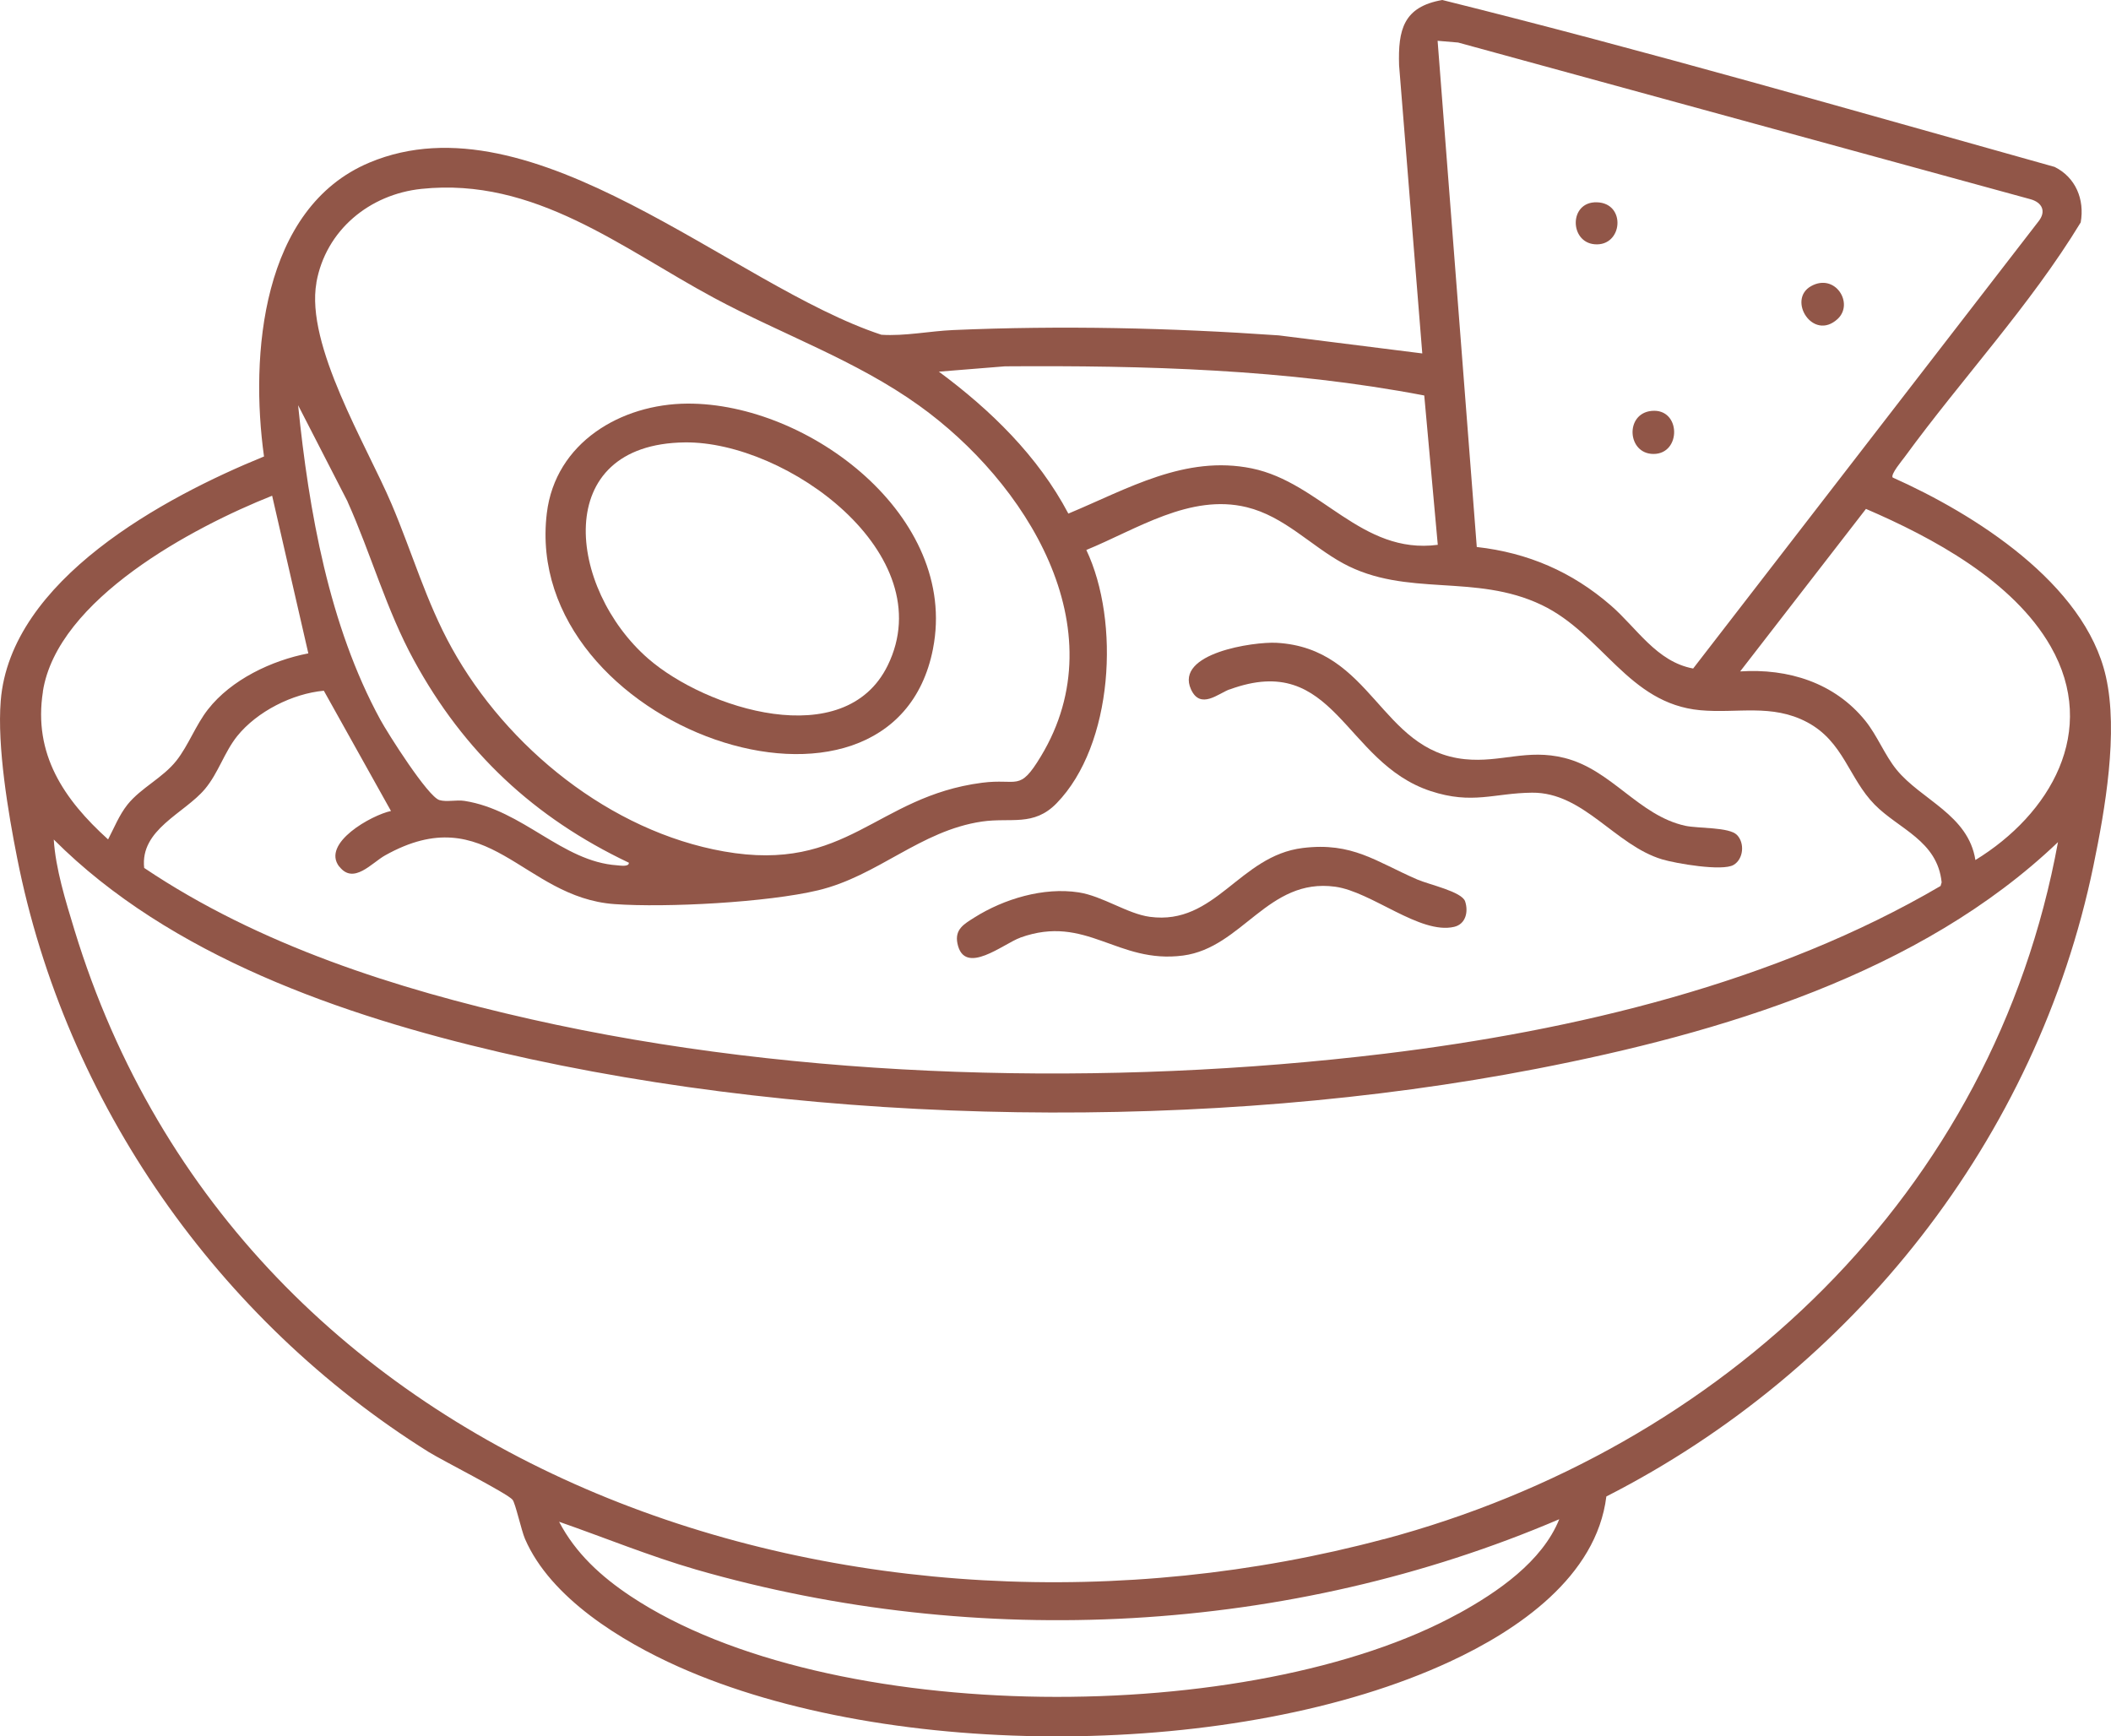
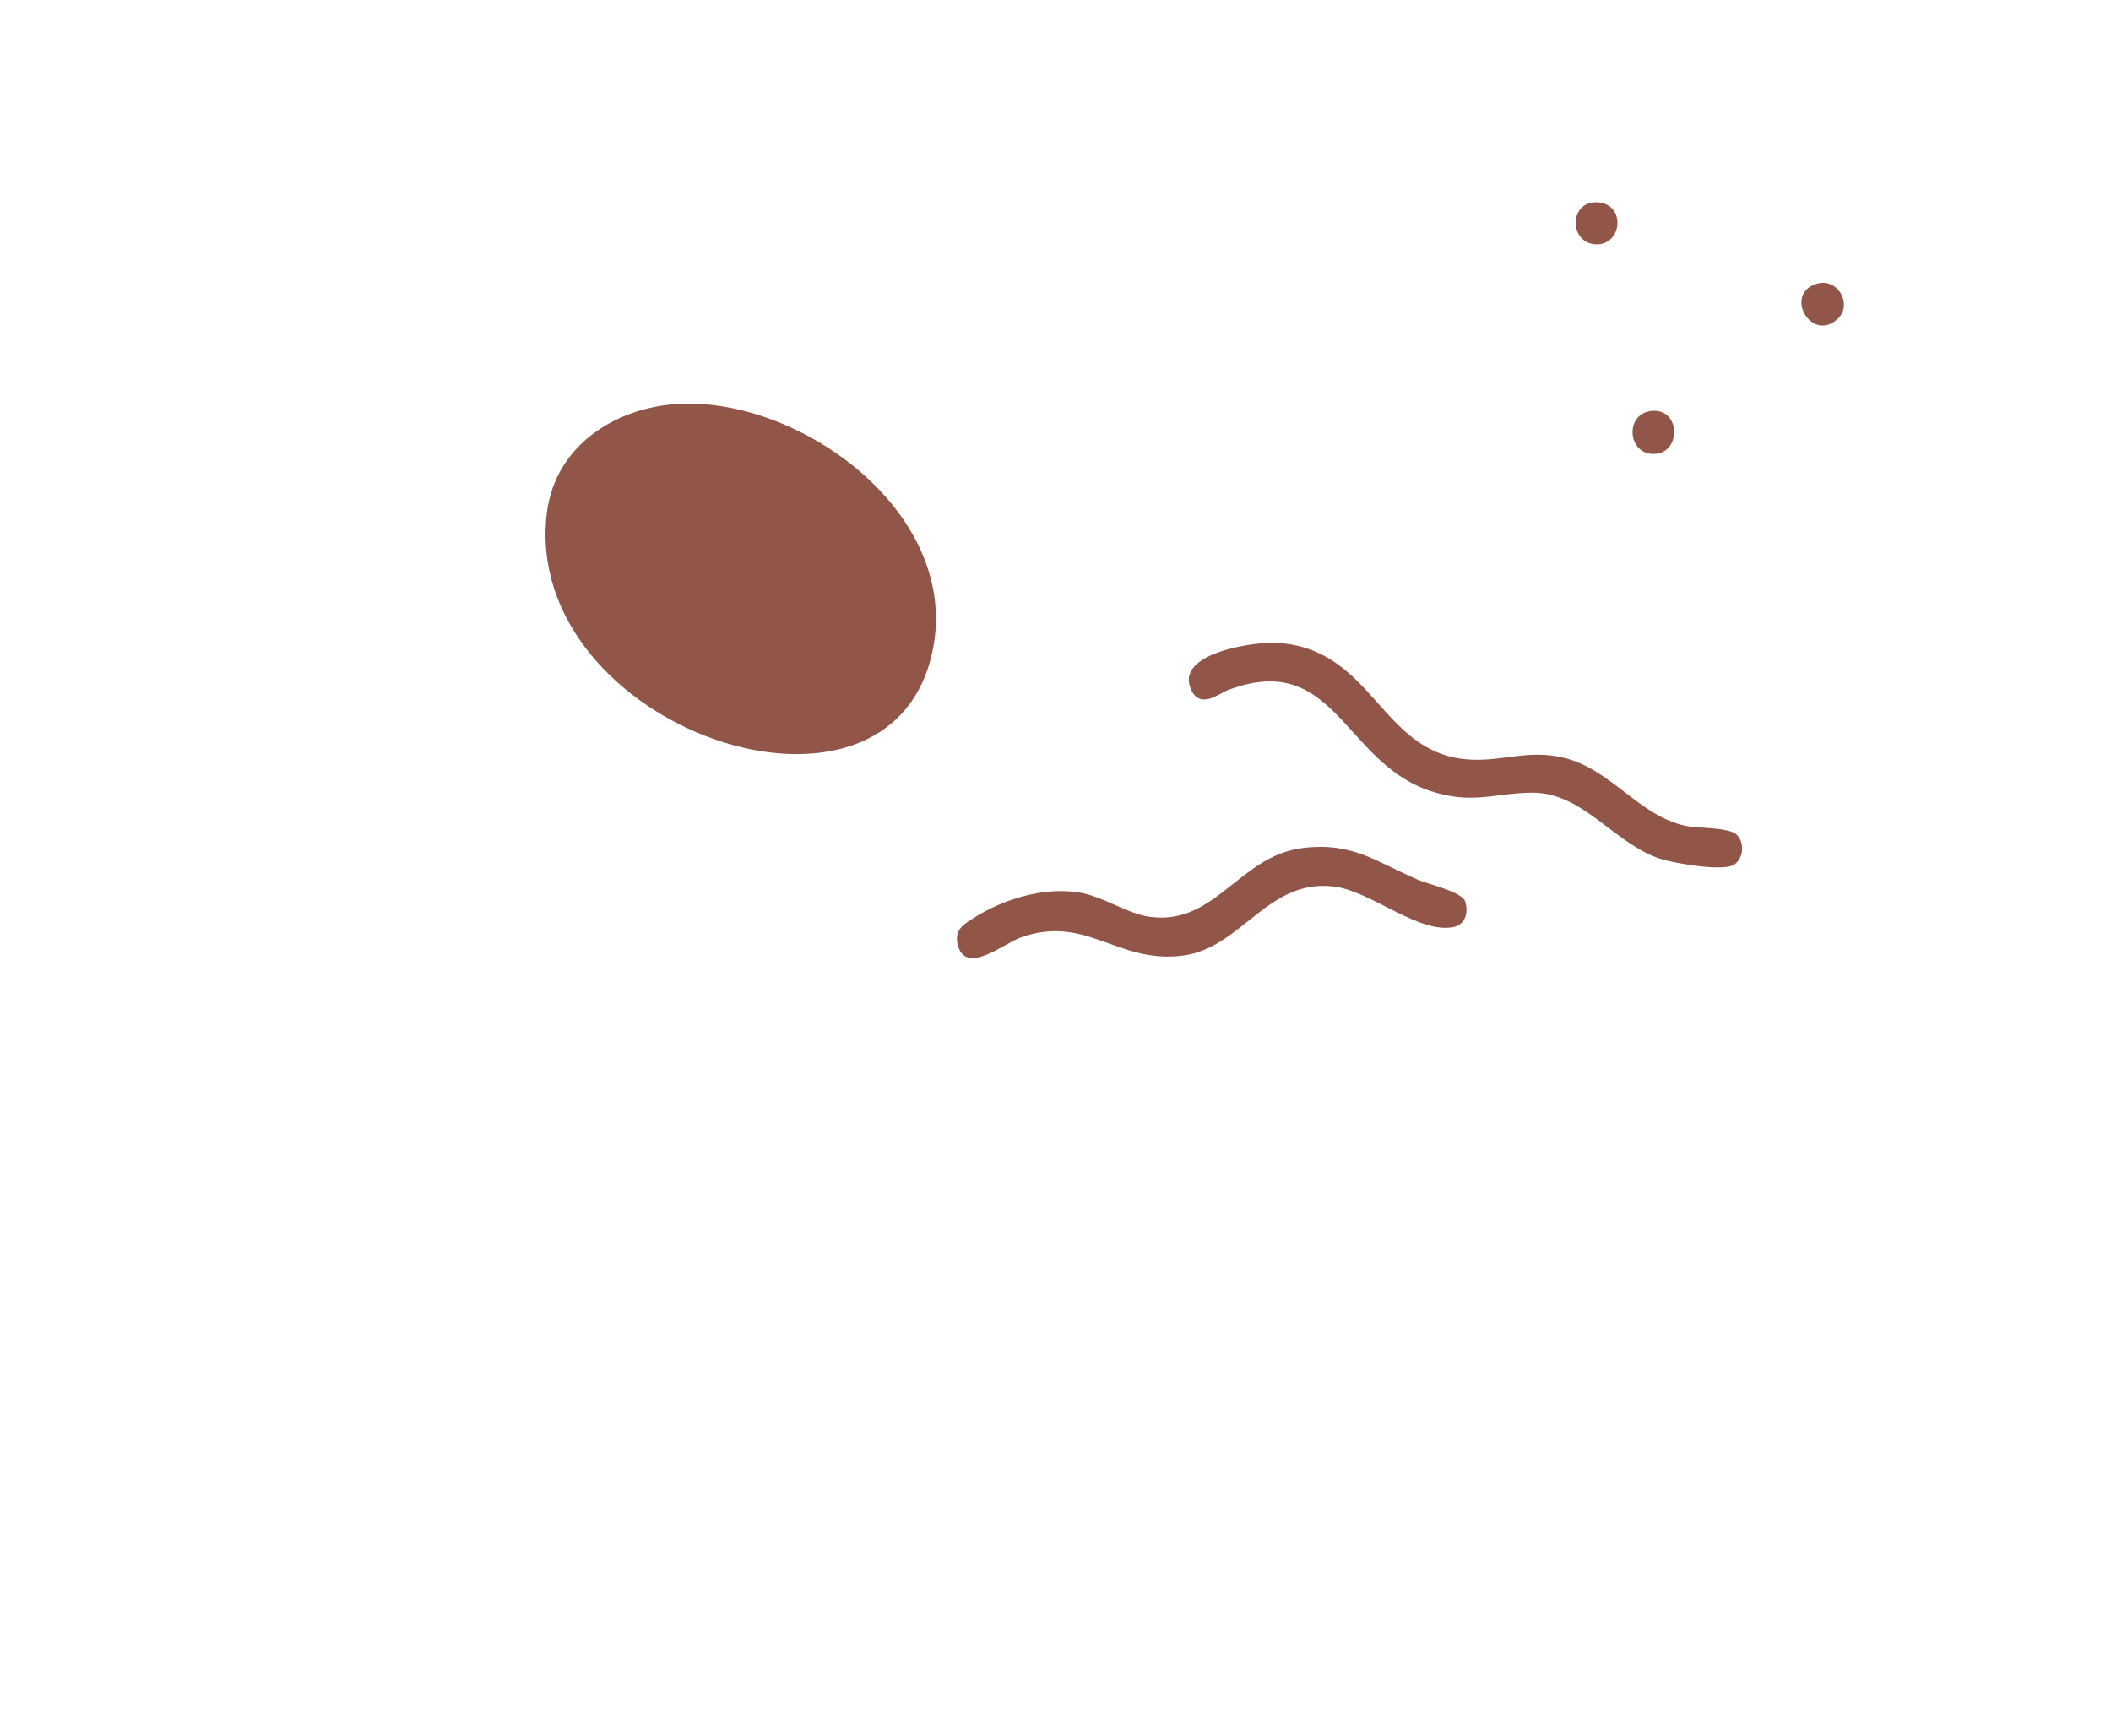
<svg xmlns="http://www.w3.org/2000/svg" xml:space="preserve" width="10.783mm" height="8.87mm" version="1.1" style="shape-rendering:geometricPrecision; text-rendering:geometricPrecision; image-rendering:optimizeQuality; fill-rule:evenodd; clip-rule:evenodd" viewBox="0 0 1078.34 887.04" data-name="Layer 1">
  <defs>
    <style type="text/css"> .fil0 {fill:#915648;fill-rule:nonzero} </style>
  </defs>
  <g id="Слой_x0020_1">
    <g id="_2027645891968">
-       <path class="fil0" d="M1075.73 345.61c-10.74,-47.61 -67.29,-83.1 -108.92,-101.68 -1.15,-1.61 4.84,-8.71 6.09,-10.42 29.41,-40.28 64.12,-77.39 89.97,-119.89 2.08,-11.75 -2.58,-23 -13.32,-28.35 -103.98,-29.08 -208.06,-59.23 -312.79,-85.27 -19.91,3.46 -22.63,15.26 -22.08,33.33l11.85 147.22 -73.29 -9.22c-55.45,-3.87 -110.91,-5.12 -166.4,-2.72 -11.85,0.51 -24.66,3.18 -36.6,2.4 -75.96,-24.98 -177.74,-123.12 -261.54,-87.95 -55.22,23.19 -61.03,98.64 -53.84,150.13 -50.89,20.74 -129.61,63.01 -134.5,124.91 -1.84,23.28 3.78,56.98 8.39,80.16 24.71,125.15 102.56,236.1 210.14,303.44 7.1,4.42 40.24,21.16 42.92,24.43 1.47,1.75 4.51,15.72 6.36,20 13.09,30.29 49.5,52.41 78.54,65.37 108.28,48.3 286.29,47.29 393.87,-2.63 34.71,-16.09 74.91,-43.33 79.98,-84.4 126.11,-64.3 220,-182.72 248.81,-322.2 5.95,-28.76 12.82,-68.12 6.36,-96.66zm-330.95 -323.9l292.28 80.02c6.09,1.62 8.39,6.22 4.2,11.43l-176.36 228.35c-18.67,-3.45 -28.76,-20.69 -42.04,-32.21 -19.82,-17.2 -42.31,-26.92 -68.49,-29.87l-20.01 -258.59 10.37 0.88 0.05 -0.01zm-571.43 420.98c7.24,9.36 16.46,-1.84 23.37,-5.72 52.82,-29.54 70.06,21.53 117.17,24.89 26.55,1.9 78.18,-0.87 103.99,-7.05 30.56,-7.28 52.18,-30.47 83.71,-35.12 14.75,-2.17 26.41,2.72 38.16,-9.36 29.04,-29.82 32.5,-92.92 15.17,-129.38 25.67,-10.51 53.01,-28.9 81.91,-21.85 19.22,4.7 32.68,19.63 49.23,28.67 32.45,17.61 67.34,4.93 101.49,21.29 31.07,14.89 44.16,50.34 80.95,53.75 18.89,1.75 36.55,-3.46 54.62,6.13 18.67,9.91 21.25,28.62 34.48,42.08 12.3,12.54 32.08,18.39 34.24,39.74l-0.55 1.84c-84.49,49.55 -187.1,73.93 -284.08,85.69 -140.45,16.96 -298.09,13.55 -436.19,-17.66 -68.77,-15.53 -138.6,-37.75 -197.37,-77.25 -2.17,-19.68 20.51,-27.8 31.02,-40.29 6.87,-8.16 9.86,-18.76 16.5,-27.06 10.14,-12.58 28.21,-21.71 44.25,-23.18l34.3 61.44c-9.73,2.03 -35.73,16.41 -26.42,28.44l0.05 -0.04zm339.9 -255.55c71.67,-0.5 143.9,1.43 214.29,14.89l6.91 76.29c-39.18,5.16 -59.73,-31.81 -95,-39.04 -34.11,-6.96 -63.47,10.51 -93.71,23.09 -15.48,-29.36 -39.73,-52.96 -66.14,-72.51l33.6 -2.71 0.05 -0.01zm-351.65 -42.73c4.79,-26.82 27.15,-45.17 53.74,-47.93 57.94,-6.04 102.24,30.37 149.44,55.72 34.71,18.67 72.51,31.85 104.72,54.99 54.21,38.86 101.87,113.63 62.18,179.22 -11.1,18.39 -11.66,11.06 -30.09,13.46 -54.3,7.1 -68.68,46.23 -131.79,35.08 -58.03,-10.24 -110.85,-53.06 -139.02,-103.9 -13.09,-23.6 -20.28,-48.91 -30.74,-73.52 -12.81,-30.15 -44.11,-81.22 -38.4,-113.16l-0.04 0.04zm15.94 111.87c11.99,26.69 19.82,55.27 33.88,80.99 25.59,46.97 61.45,80.48 109.8,103.44 0.23,2.25 -4.56,1.43 -5.99,1.33 -28.07,-1.89 -48.08,-28.25 -77.99,-32.91 -4.11,-0.64 -9.04,0.69 -12.77,-0.41 -5.9,-1.71 -26.46,-34.2 -30.19,-41.07 -26.23,-48.12 -36.51,-106.57 -42,-160.64l25.31 49.28 -0.05 -0.01zm-155.65 96.99c7.37,-47.2 76.88,-84.04 117.12,-100.03l18.49 80.53c-18.72,3.59 -39.37,13.41 -51.26,28.62 -6.22,7.93 -10,18.39 -16.09,26.14 -7.05,8.94 -18.07,13.83 -25.03,22.49 -4.28,5.4 -6.77,11.8 -9.91,17.79 -22.63,-20.46 -38.3,-43.6 -33.28,-75.54l-0.04 0zm723.16 470.99c-105.32,57.98 -321.69,58.4 -422.91,-8.85 -14.98,-9.96 -28.12,-21.9 -36.55,-38.03 23.37,8.16 46.14,17.51 69.97,24.43 144.04,41.48 303.21,33.19 440.94,-25.72 -8.72,21.66 -31.53,37.24 -51.45,48.21l0 -0.04zm-38.07 -38.03c-266.33,71.21 -582.95,-29.41 -668.96,-311.18 -4.47,-14.71 -9.64,-31.26 -10.56,-46.19 59.37,59.51 147.37,89.93 227.98,108.69 164.61,38.26 363.59,40.61 529.44,8.44 93.89,-18.21 196.04,-48.59 266.38,-115.79 -32.87,179.67 -171.2,309.8 -344.28,356.08l0 -0.05zm302.1 -346.86c-3.59,-23.14 -27.7,-30.74 -40.28,-46.19 -6.04,-7.42 -9.82,-17.37 -15.95,-24.98 -15.72,-19.45 -39.41,-26.82 -63.94,-25.21l64.26 -83.02c34.06,14.66 75.22,36.79 94.35,70.25 24.71,43.24 -0.27,85.78 -38.49,109.15l0.05 0z" />
      <path class="fil0" d="M628.12 352.21c53.92,-19.78 58.17,37.24 102.65,51.9 21.48,7.05 32.36,1.01 51.85,0.83 26.32,-0.23 42.36,26.82 66.42,34.06 7.06,2.12 30.75,6.18 36.47,2.86 5.11,-2.95 5.85,-11.2 1.75,-15.35 -4.01,-4.06 -19.73,-3.23 -26.37,-4.66 -23.83,-5.21 -37.57,-28.62 -61.72,-34.66 -19.13,-4.79 -32.59,2.49 -50.84,0.64 -43.52,-4.42 -47.16,-56.78 -96.34,-59.46 -11.62,-0.6 -51.99,5.3 -43.6,23.79 4.79,10.55 14.01,2.07 19.72,0l0.01 0.05z" />
      <path class="fil0" d="M521.22 478.96c33.79,-12.12 49.42,13.6 83.11,9.18 30.33,-4.01 43.33,-39.83 77.67,-35.17 18.67,2.53 43.37,24.56 60.8,20.51 5.94,-1.39 7.37,-7.7 5.62,-13 -1.66,-5.02 -18.44,-8.57 -24.47,-11.2 -21.16,-9.17 -33.1,-19.18 -58.45,-16.09 -32.55,3.97 -44.53,39.69 -78.13,35.17 -11.43,-1.52 -24.11,-10.6 -36.37,-12.49 -17.93,-2.76 -38.17,3.32 -53.29,12.86 -5.16,3.28 -10.14,5.95 -8.62,13.28 3.51,16.91 23.61,0 32.09,-3l0.04 -0.05z" />
-       <path class="fil0" d="M476.6 331.37c13.19,-67.48 -63.38,-125.51 -125.47,-125.19 -33.87,0.18 -67.43,19.87 -71.81,56 -13.23,109.75 176.54,175.39 197.28,69.24l0 -0.05zm-126.8 -105.37c52.08,-0.64 131.51,57.06 103.66,113.94 -21.98,44.9 -92.97,22.13 -122.38,-3.5 -40.93,-35.68 -50.1,-109.61 18.77,-110.44l-0.05 0z" />
+       <path class="fil0" d="M476.6 331.37c13.19,-67.48 -63.38,-125.51 -125.47,-125.19 -33.87,0.18 -67.43,19.87 -71.81,56 -13.23,109.75 176.54,175.39 197.28,69.24l0 -0.05zm-126.8 -105.37l-0.05 0z" />
      <path class="fil0" d="M844.66 231.9c14.34,0 14.06,-23.46 -1.01,-21.99 -13.69,1.34 -12.49,21.99 1.01,21.99z" />
      <path class="fil0" d="M938.65 162.99c8.62,-7.93 -1.2,-23.69 -13.51,-16.82 -12.39,6.91 0.93,28.34 13.51,16.82z" />
      <path class="fil0" d="M814.52 124.78c14.43,1.29 16.36,-21.07 1.15,-21.44 -14.24,-0.37 -14.01,20.33 -1.15,21.44z" />
    </g>
  </g>
</svg>